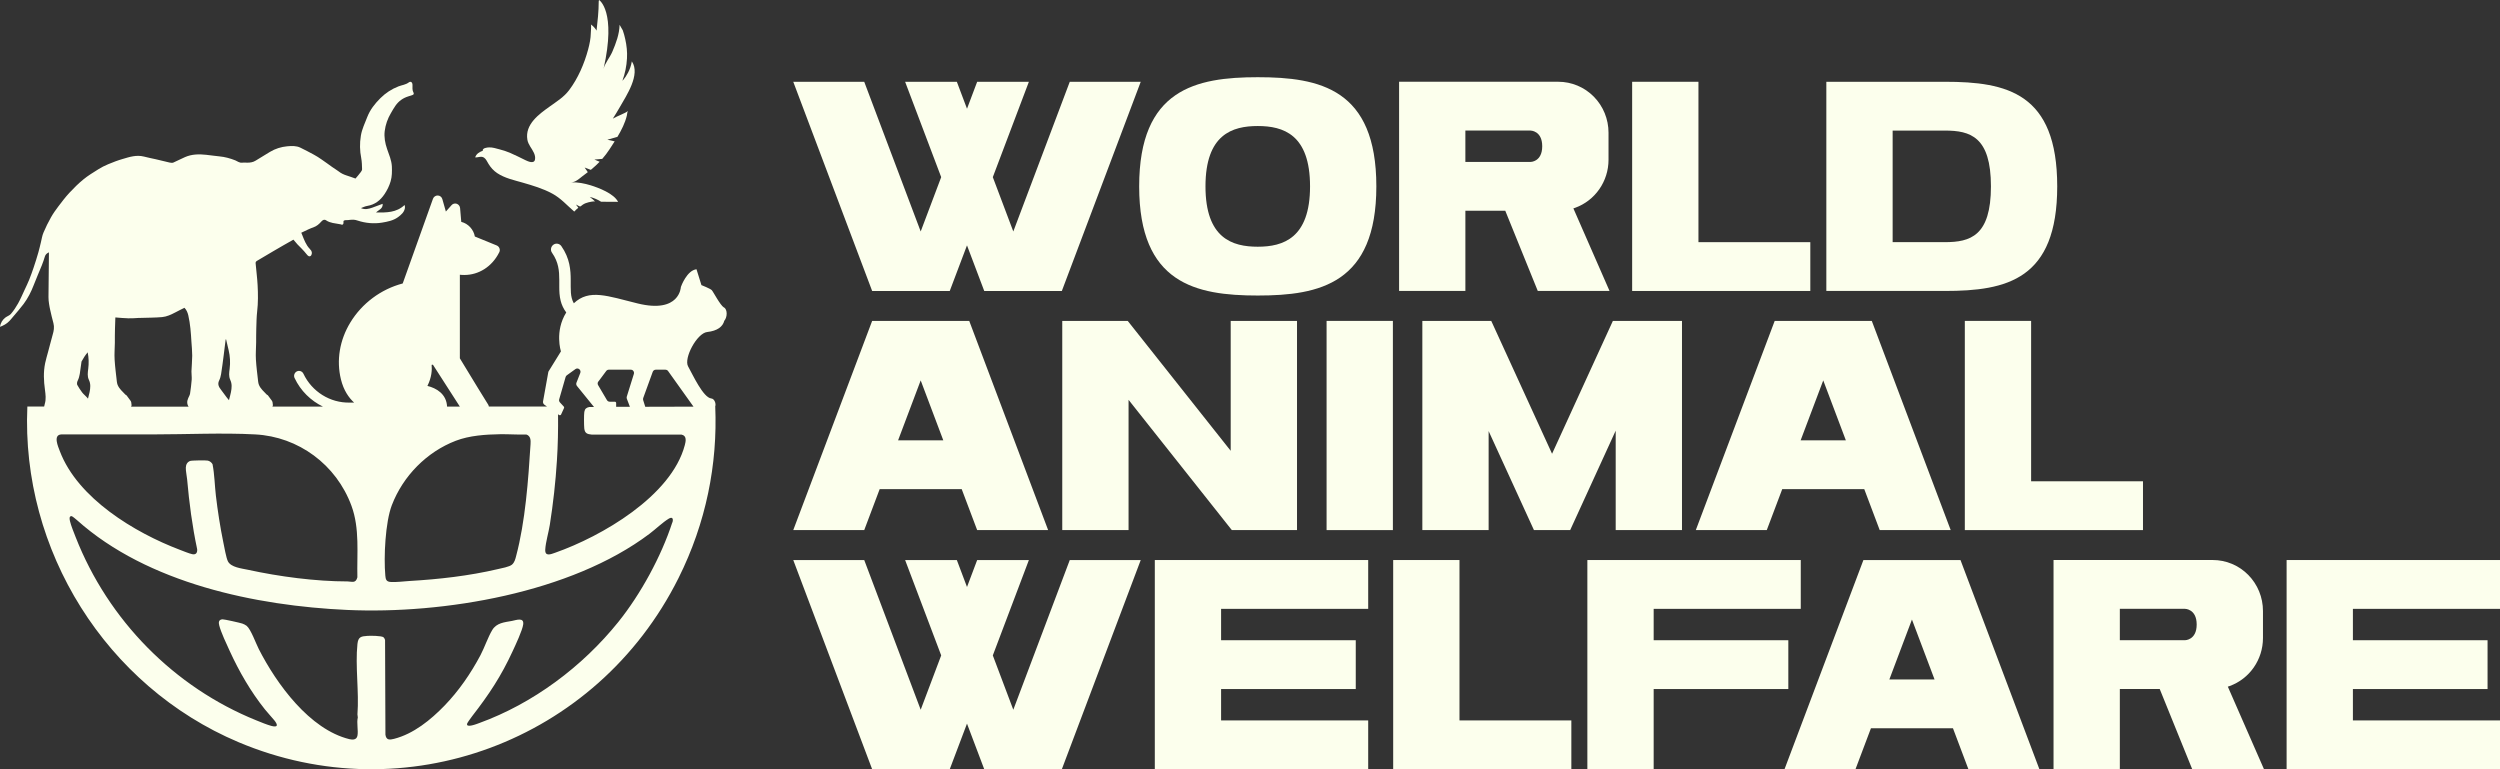
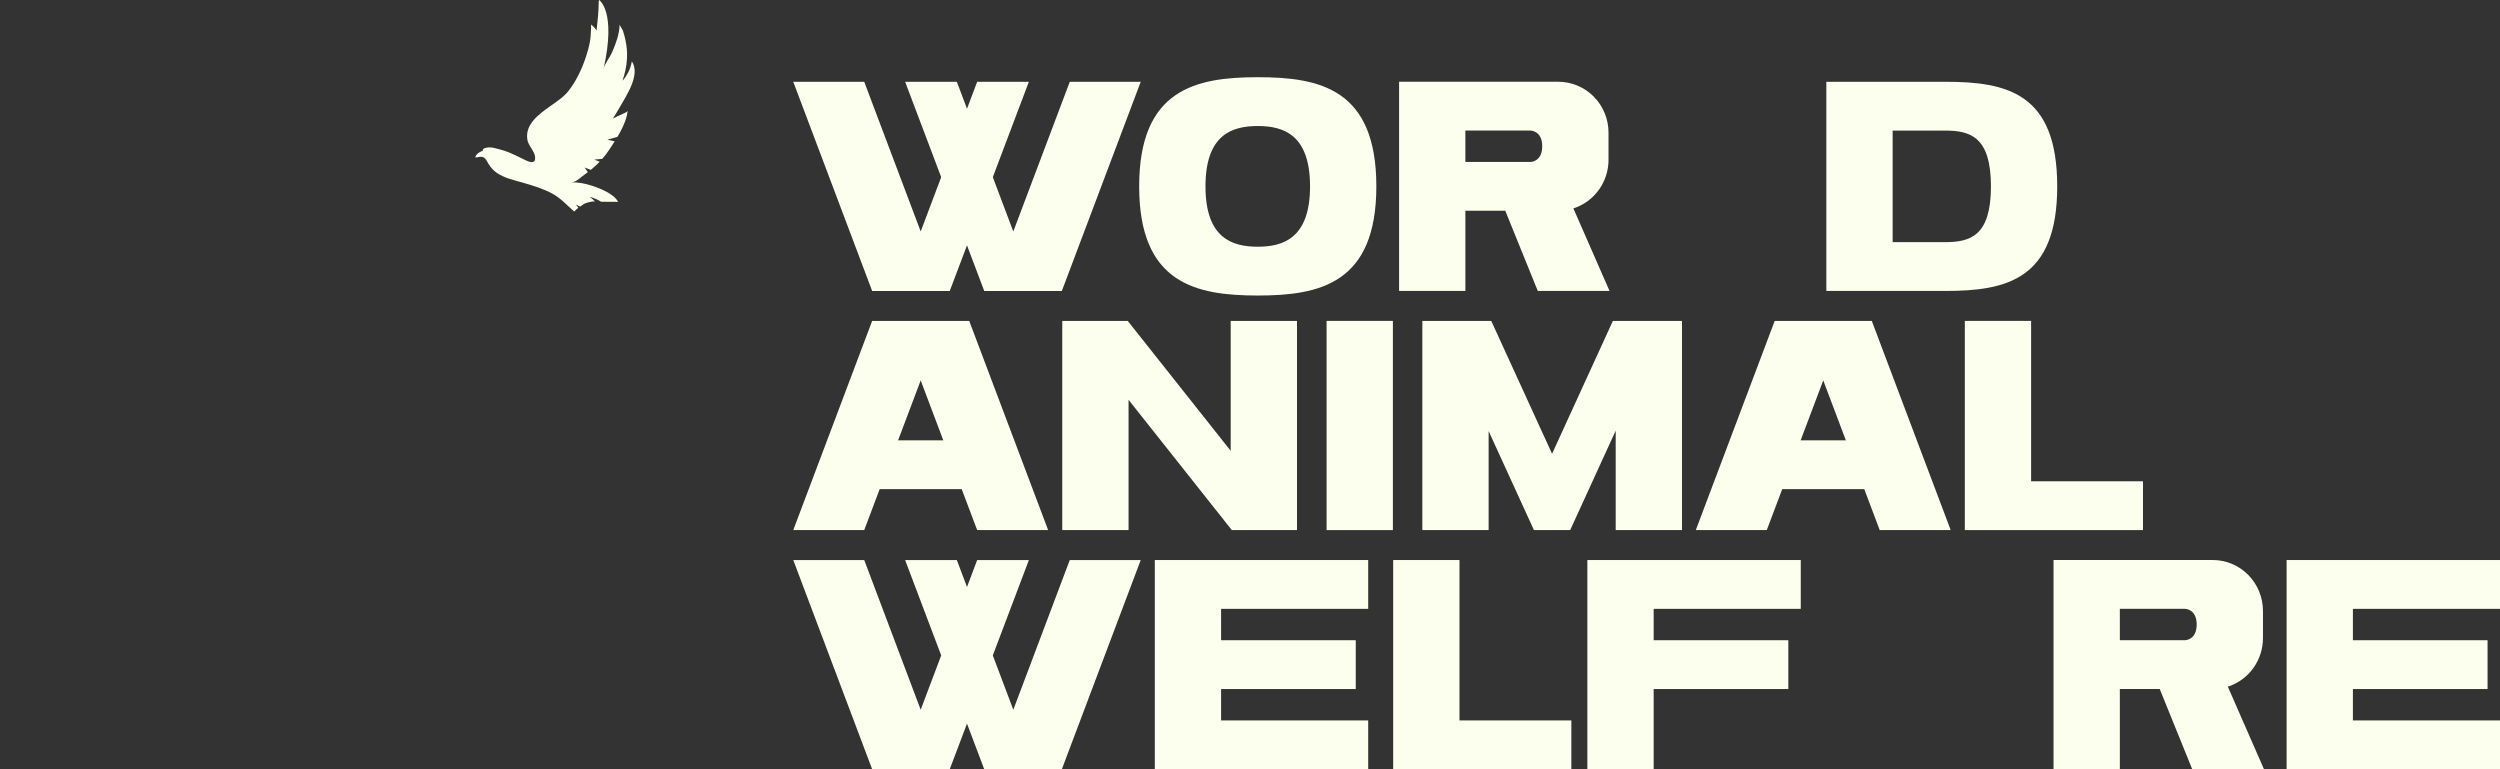
<svg xmlns="http://www.w3.org/2000/svg" width="208" height="64" viewBox="0 0 208 64" fill="none">
  <rect x="0" y="0" width="208" height="64" fill="#333333" stroke="none" />
  <g clip-path="url(#clip0_216_164)">
    <path d="M40.273 13.117C40.445 13.232 40.539 13.47 40.645 13.637C40.837 13.947 41.06 14.197 41.365 14.403C41.999 14.825 42.766 14.987 43.486 15.194C44.324 15.436 45.17 15.686 45.941 16.103C46.661 16.488 47.174 17.084 47.777 17.604C47.883 17.485 48 17.378 48.118 17.286C48.008 17.143 47.903 17.001 47.942 17.024C48.036 17.083 48.157 17.139 48.259 17.183C48.29 17.195 48.463 17.044 48.494 17.024C48.639 16.929 48.803 16.869 48.971 16.829C49.053 16.809 49.461 16.714 49.523 16.778C49.405 16.655 49.253 16.52 49.065 16.384C49.429 16.464 49.754 16.622 50.013 16.785H50.059C50.502 16.785 50.941 16.789 51.383 16.793H51.422C51.081 16.106 49.812 15.625 49.147 15.419C48.638 15.264 48.075 15.149 47.538 15.173C47.871 15.157 48.169 14.891 48.419 14.692C48.58 14.565 48.744 14.446 48.905 14.323L48.642 13.938L49.155 14.132C49.191 14.104 49.226 14.073 49.261 14.045C49.48 13.863 49.691 13.664 49.891 13.458L49.453 13.275L50.106 13.22C50.326 12.973 50.525 12.707 50.705 12.433C50.846 12.215 50.995 11.992 51.14 11.762L50.533 11.623L51.371 11.385C51.712 10.817 52.009 10.222 52.154 9.614C52.173 9.53 52.189 9.288 52.248 9.228C52.064 9.411 51.367 9.645 50.987 9.871C51.191 9.55 51.391 9.228 51.579 8.895C52.103 7.97 53.313 6.198 52.569 5.106C52.451 5.837 52.076 6.373 51.892 6.599C51.856 6.639 51.821 6.683 51.782 6.723C52.002 6.127 52.13 5.499 52.165 4.86C52.197 4.32 52.138 3.78 52.02 3.256C51.965 3.006 51.899 2.755 51.813 2.517C51.789 2.454 51.551 2.092 51.551 2.061C51.531 2.851 51.25 3.594 50.944 4.309C50.756 4.753 50.318 5.278 50.216 5.731C51.304 0.914 49.844 0 49.844 0C49.825 0.036 49.813 0.079 49.813 0.131C49.813 0.941 49.723 1.744 49.633 2.546C49.426 2.193 49.156 2.034 49.156 2.034C49.211 2.065 49.156 2.681 49.156 2.741C49.148 3.21 49.054 3.658 48.933 4.115C48.612 5.306 48.095 6.51 47.355 7.495C46.912 8.082 46.344 8.424 45.761 8.845C44.853 9.493 43.656 10.342 43.879 11.633C43.949 12.041 44.254 12.348 44.419 12.713C44.501 12.891 44.552 13.086 44.509 13.285C44.427 13.654 43.93 13.428 43.722 13.329C43.287 13.118 42.865 12.9 42.418 12.709C42.137 12.589 41.847 12.499 41.553 12.423C41.279 12.351 40.977 12.252 40.696 12.264C40.528 12.268 40.124 12.312 40.167 12.542C40.167 12.542 40.159 12.542 40.156 12.546C39.889 12.649 39.623 12.796 39.537 13.094C39.804 13.113 40.039 12.959 40.273 13.118L40.273 13.117Z" fill="#FCFFED" />
-     <path d="M60.23 25.583C59.913 25.388 59.342 24.265 59.216 24.138C59.092 24.011 58.359 23.721 58.359 23.721L57.948 22.402C57.157 22.497 56.68 23.784 56.648 23.879C56.648 23.879 56.57 26.111 53.05 25.246C50.529 24.622 49.014 24.022 47.742 25.234C47.664 25.095 47.609 24.956 47.569 24.801C47.498 24.527 47.483 24.213 47.483 23.851V23.295C47.483 22.89 47.467 22.442 47.362 21.961C47.257 21.485 47.056 20.98 46.704 20.476C46.552 20.258 46.254 20.206 46.042 20.361C45.827 20.516 45.776 20.818 45.929 21.032C46.207 21.429 46.352 21.799 46.434 22.168C46.516 22.537 46.532 22.906 46.532 23.288V23.844C46.532 24.225 46.544 24.627 46.65 25.035C46.732 25.361 46.881 25.69 47.112 25.997C46.129 27.569 46.669 29.237 46.669 29.237L45.652 30.881C45.632 30.909 45.621 30.945 45.616 30.976L45.181 33.399C45.162 33.506 45.209 33.614 45.295 33.673L45.51 33.824H40.671C40.66 33.776 40.655 33.729 40.632 33.689C40.616 33.665 39.086 31.195 38.26 29.813V22.859C38.381 22.875 38.518 22.878 38.635 22.878C39.818 22.878 40.933 22.199 41.532 21C41.532 21 41.548 20.968 41.552 20.96C41.638 20.75 41.536 20.508 41.325 20.421L39.508 19.678C39.399 19.082 38.952 18.605 38.377 18.459L38.279 17.311C38.263 17.148 38.157 17.009 38.001 16.953C37.848 16.902 37.675 16.945 37.57 17.068L37.096 17.6L36.802 16.563C36.755 16.392 36.603 16.269 36.422 16.265C36.246 16.261 36.086 16.368 36.023 16.539L33.506 23.584C31.698 24.06 30.116 25.236 29.145 26.836C28.256 28.301 27.978 29.978 28.365 31.562C28.592 32.488 29.023 33.095 29.462 33.496H29.109C27.473 33.536 25.954 32.591 25.245 31.094C25.147 30.887 24.904 30.8 24.701 30.899C24.498 30.999 24.412 31.245 24.509 31.451C25.011 32.515 25.856 33.341 26.87 33.83H22.658C22.724 33.766 22.712 33.663 22.674 33.461C22.654 33.353 22.552 33.258 22.486 33.159C22.419 33.063 22.356 32.976 22.286 32.888C22.259 32.857 22.208 32.852 22.184 32.821C21.95 32.571 21.683 32.352 21.543 32.019C21.511 31.935 21.492 31.848 21.48 31.761C21.413 31.149 21.327 30.534 21.292 29.914C21.261 29.445 21.308 28.972 21.311 28.504C21.315 28.111 21.308 27.714 21.323 27.325C21.339 26.856 21.342 26.388 21.394 25.927C21.48 25.192 21.472 24.457 21.433 23.723C21.402 23.103 21.315 22.488 21.264 21.869C21.261 21.821 21.303 21.75 21.347 21.722C21.816 21.436 22.29 21.162 22.764 20.884C23.292 20.57 23.828 20.272 24.412 19.938C24.514 20.053 24.627 20.196 24.748 20.332C24.862 20.451 24.98 20.562 25.093 20.681C25.238 20.832 25.379 20.983 25.508 21.15C25.63 21.313 25.739 21.369 25.837 21.301C25.95 21.222 25.986 21.003 25.9 20.864C25.864 20.813 25.829 20.765 25.782 20.717C25.453 20.38 25.3 19.939 25.128 19.51C25.109 19.47 25.093 19.431 25.066 19.363C25.261 19.267 25.46 19.172 25.661 19.081C25.798 19.017 25.942 18.961 26.079 18.913C26.35 18.818 26.549 18.643 26.73 18.437C26.843 18.306 26.984 18.231 27.129 18.33C27.481 18.568 27.889 18.576 28.276 18.652C28.295 18.652 28.315 18.652 28.339 18.664C28.421 18.695 28.507 18.731 28.558 18.632C28.586 18.576 28.574 18.501 28.578 18.394C28.656 18.287 28.812 18.327 28.953 18.311C29.106 18.291 29.267 18.275 29.419 18.279C29.532 18.283 29.646 18.319 29.752 18.351C30.418 18.569 31.102 18.633 31.791 18.521C32.254 18.442 32.723 18.355 33.123 18.061C33.389 17.862 33.632 17.656 33.69 17.306C33.702 17.234 33.69 17.155 33.663 17.055C32.982 17.699 32.152 17.691 31.287 17.675C31.514 17.453 31.866 17.377 31.838 16.957C31.541 17.072 31.263 17.175 30.981 17.275C30.672 17.381 30.367 17.465 30.03 17.314C30.203 17.25 30.375 17.16 30.559 17.132C31.185 17.028 31.636 16.679 31.988 16.159C32.215 15.821 32.387 15.472 32.501 15.083C32.622 14.674 32.618 14.257 32.603 13.839C32.575 13.331 32.368 12.866 32.208 12.402C32.039 11.913 31.945 11.409 32.008 10.901C32.075 10.373 32.251 9.868 32.529 9.403C32.65 9.201 32.764 8.982 32.904 8.792C33.171 8.411 33.531 8.156 33.965 8.021C34.087 7.981 34.212 7.934 34.334 7.898C34.447 7.866 34.432 7.759 34.404 7.707C34.287 7.505 34.322 7.286 34.319 7.068C34.319 6.853 34.181 6.734 34.017 6.853C33.755 7.052 33.442 7.076 33.156 7.186C32.58 7.409 32.075 7.742 31.641 8.175C31.191 8.628 30.795 9.12 30.556 9.736C30.357 10.252 30.11 10.748 30.023 11.301C29.922 11.921 29.93 12.536 30.055 13.159C30.11 13.461 30.117 13.767 30.125 14.073C30.129 14.156 30.075 14.244 30.023 14.311C29.875 14.513 29.71 14.7 29.577 14.855C29.323 14.768 29.08 14.673 28.841 14.601C28.595 14.522 28.372 14.419 28.164 14.252C27.999 14.121 27.816 14.029 27.647 13.902C27.349 13.696 27.059 13.469 26.754 13.267C26.542 13.12 26.327 12.981 26.104 12.862C25.736 12.66 25.364 12.469 24.992 12.286C24.644 12.119 24.273 12.139 23.901 12.171C23.388 12.219 22.902 12.37 22.456 12.64C22.057 12.878 21.665 13.129 21.266 13.367C21.051 13.502 20.812 13.537 20.565 13.534C20.42 13.53 20.284 13.518 20.146 13.534C19.92 13.565 19.763 13.419 19.579 13.343C19.148 13.173 18.713 13.053 18.251 13.01C17.883 12.979 17.519 12.915 17.151 12.879C16.556 12.815 15.961 12.823 15.398 13.069C15.069 13.209 14.752 13.383 14.423 13.526C14.337 13.562 14.219 13.546 14.117 13.526C13.737 13.442 13.366 13.343 12.986 13.255C12.641 13.176 12.305 13.116 11.968 13.025C11.357 12.871 10.786 13.053 10.214 13.224C9.799 13.343 9.396 13.498 8.997 13.665C8.715 13.78 8.437 13.923 8.178 14.086C7.76 14.352 7.321 14.611 6.938 14.928C6.522 15.266 6.139 15.651 5.771 16.044C5.443 16.397 5.153 16.782 4.859 17.168C4.64 17.458 4.424 17.76 4.245 18.077C4.013 18.486 3.802 18.915 3.618 19.352C3.509 19.602 3.473 19.876 3.407 20.142C3.336 20.424 3.277 20.71 3.195 20.988C3.074 21.413 2.941 21.842 2.796 22.267C2.682 22.604 2.561 22.942 2.427 23.276C2.314 23.558 2.181 23.832 2.052 24.106C1.872 24.491 1.707 24.88 1.504 25.246C1.335 25.551 1.135 25.849 0.909 26.115C0.791 26.254 0.58 26.314 0.431 26.433C0.212 26.616 0.048 26.842 0.001 27.196C0.165 27.124 0.295 27.073 0.416 26.997C0.686 26.846 0.878 26.608 1.07 26.374C1.371 26.016 1.684 25.667 1.962 25.294C2.323 24.81 2.593 24.277 2.808 23.714C3.02 23.158 3.262 22.618 3.485 22.062C3.584 21.827 3.658 21.577 3.736 21.335C3.787 21.172 3.896 21.077 4.069 20.993V21.24C4.053 22.399 4.038 23.559 4.034 24.711C4.034 24.901 4.05 25.092 4.081 25.279C4.131 25.636 4.229 25.997 4.307 26.351C4.346 26.53 4.401 26.704 4.445 26.887C4.531 27.213 4.48 27.527 4.382 27.849C4.311 28.107 4.237 28.369 4.17 28.635C4.115 28.849 4.057 29.056 4.002 29.27C3.92 29.583 3.822 29.897 3.756 30.215C3.603 30.953 3.638 31.692 3.74 32.427C3.79 32.816 3.845 33.205 3.728 33.595C3.704 33.67 3.685 33.745 3.673 33.825H2.276C1.747 45.786 8.821 57.088 19.838 61.746C33.65 67.588 49.634 61.738 56.45 48.101C58.748 43.506 59.711 38.606 59.508 33.82H59.505C59.595 33.597 59.446 33.177 59.184 33.153C58.503 33.089 57.63 31.159 57.25 30.484C56.87 29.808 57.986 27.72 58.835 27.624C59.692 27.529 60.135 27.175 60.26 26.691C60.514 26.401 60.546 25.758 60.229 25.567L60.233 25.583H60.23ZM49.786 31.742L50.439 30.865C50.49 30.797 50.569 30.758 50.654 30.758H52.482C52.568 30.758 52.651 30.797 52.698 30.869C52.748 30.941 52.764 31.032 52.737 31.112L52.15 32.994C52.13 33.053 52.134 33.117 52.153 33.176L52.407 33.844H51.264V33.534C51.264 33.474 51.217 33.422 51.154 33.422H50.727C50.629 33.422 50.535 33.367 50.488 33.275L49.756 32.032C49.706 31.937 49.717 31.825 49.78 31.738L49.783 31.742L49.786 31.742ZM43.78 36.147C44.156 36.266 44.164 36.628 44.141 36.961C43.957 39.916 43.706 43.391 42.943 46.258C42.872 46.532 42.81 46.798 42.587 46.985C42.375 47.16 41.718 47.283 41.42 47.35C39.02 47.914 36.507 48.197 34.06 48.339C33.586 48.367 32.956 48.454 32.49 48.419C32.134 48.391 32.087 48.2 32.059 47.89C31.919 46.35 32.056 43.459 32.6 42.033C33.536 39.595 35.509 37.597 37.92 36.672C39.056 36.235 40.395 36.147 41.6 36.127C42.324 36.115 43.056 36.175 43.78 36.151V36.148V36.147ZM35.559 32.112C35.92 31.397 35.951 30.77 35.912 30.356L36.017 30.34L38.261 33.831H37.196C37.149 32.779 36.308 32.291 35.556 32.107L35.559 32.111V32.112ZM19.152 31.596C19.32 31.937 19.281 32.283 19.215 32.628C19.176 32.835 19.113 33.037 19.05 33.296C18.964 33.192 18.913 33.129 18.862 33.066C18.71 32.851 18.553 32.641 18.396 32.438C18.212 32.204 18.079 31.97 18.232 31.66C18.314 31.493 18.365 31.303 18.396 31.116C18.479 30.596 18.545 30.071 18.612 29.551C18.674 29.115 18.725 28.674 18.776 28.237C18.792 28.237 18.804 28.237 18.812 28.241C18.883 28.542 18.957 28.836 19.023 29.138C19.145 29.654 19.172 30.163 19.106 30.687C19.067 30.989 19.02 31.307 19.156 31.596H19.153H19.152ZM10.649 26.484C10.934 26.496 11.228 26.468 11.517 26.453C11.595 26.453 11.666 26.453 11.737 26.449C12.32 26.43 12.911 26.433 13.49 26.382C13.878 26.346 14.238 26.175 14.587 25.993C14.834 25.858 15.088 25.739 15.347 25.608C15.515 25.778 15.609 25.997 15.664 26.227C15.832 26.95 15.883 27.689 15.926 28.427C15.953 28.816 15.992 29.205 15.992 29.595C15.989 30.032 15.945 30.465 15.929 30.894C15.926 31.128 15.965 31.363 15.949 31.589C15.918 31.978 15.871 32.367 15.812 32.753C15.792 32.876 15.713 32.999 15.663 33.118C15.538 33.392 15.553 33.639 15.694 33.837H10.898C10.965 33.773 10.953 33.67 10.918 33.468C10.898 33.361 10.796 33.266 10.73 33.166C10.664 33.071 10.601 32.983 10.531 32.896C10.503 32.864 10.453 32.86 10.429 32.828C10.194 32.578 9.928 32.359 9.787 32.026C9.756 31.942 9.736 31.855 9.724 31.768C9.658 31.156 9.572 30.541 9.536 29.921C9.505 29.452 9.552 28.98 9.556 28.512C9.559 28.118 9.552 27.721 9.567 27.332C9.579 27.027 9.583 26.72 9.598 26.41C9.951 26.438 10.299 26.474 10.656 26.482L10.648 26.486L10.649 26.484ZM7.294 29.308C7.388 29.764 7.399 30.217 7.341 30.686C7.302 30.988 7.255 31.306 7.391 31.595C7.56 31.937 7.521 32.282 7.454 32.627C7.419 32.798 7.372 32.969 7.321 33.167C7.286 33.12 7.25 33.08 7.208 33.036C7.086 32.897 6.93 32.786 6.824 32.636C6.672 32.437 6.543 32.227 6.421 32.012C6.394 31.905 6.405 31.782 6.472 31.655C6.554 31.488 6.605 31.297 6.637 31.11C6.691 30.769 6.738 30.423 6.782 30.082C6.927 29.808 7.102 29.542 7.299 29.307H7.295L7.294 29.308ZM5.101 36.143C7.634 36.143 10.183 36.146 12.712 36.143C15.484 36.143 18.494 35.995 21.238 36.143C24.824 36.333 27.98 38.648 29.244 42.088C29.941 43.986 29.687 46.051 29.734 48.033C29.593 48.573 29.26 48.375 28.916 48.375C26.265 48.375 23.231 47.974 20.628 47.405C20.107 47.294 19.223 47.207 18.964 46.706C18.815 46.416 18.655 45.471 18.576 45.102C18.322 43.863 18.11 42.497 17.962 41.242C17.86 40.372 17.852 39.483 17.684 38.625C17.606 38.477 17.453 38.362 17.292 38.323C17.155 38.287 15.942 38.303 15.82 38.351C15.573 38.446 15.472 38.649 15.46 38.907C15.448 39.161 15.546 39.617 15.57 39.892C15.742 41.837 15.996 43.779 16.404 45.694C16.431 45.996 16.298 46.175 15.989 46.107C15.73 46.051 15.209 45.837 14.936 45.733C11.216 44.319 6.475 41.468 4.984 37.552C4.832 37.147 4.393 36.182 5.105 36.143H5.102H5.101ZM55.936 43.466C55.016 46.298 53.301 49.435 51.446 51.746C48.459 55.463 44.344 58.537 39.866 60.161C39.721 60.212 38.739 60.614 38.868 60.197C38.892 60.118 39.212 59.677 39.29 59.577C40.684 57.782 41.698 56.253 42.657 54.168C42.889 53.668 43.471 52.433 43.531 51.944C43.605 51.337 42.959 51.591 42.587 51.662C41.953 51.777 41.311 51.821 40.951 52.425C40.603 53.004 40.312 53.874 39.976 54.51C39.165 56.039 38.175 57.476 36.981 58.711C35.837 59.891 34.416 61.054 32.788 61.471C32.428 61.563 32.138 61.598 32.068 61.13L32.037 53.243C32.01 53.159 31.974 53.08 31.908 53.02C31.751 52.893 30.811 52.885 30.573 52.905C30.052 52.941 29.802 52.977 29.739 53.581C29.547 55.411 29.884 57.576 29.739 59.438L29.77 59.692C29.657 60.141 29.825 60.793 29.739 61.213C29.668 61.563 29.344 61.563 29.073 61.499C25.761 60.688 23.021 56.92 21.533 54.005C21.29 53.532 20.872 52.353 20.519 52.067C20.425 51.992 20.272 51.92 20.159 51.88C19.99 51.821 18.648 51.519 18.518 51.527C18.198 51.543 18.17 51.77 18.241 52.035C18.386 52.611 18.847 53.584 19.106 54.148C19.896 55.872 20.859 57.544 22.041 59.021C22.3 59.343 22.566 59.617 22.817 59.922C23.118 60.291 23.153 60.542 22.601 60.403C22.218 60.303 21.701 60.085 21.325 59.934C14.502 57.178 9.005 51.61 6.292 44.684C6.147 44.311 5.909 43.735 5.823 43.362C5.792 43.223 5.724 42.937 5.955 42.941C6.01 42.941 6.343 43.215 6.413 43.282C12.286 48.536 21.302 50.407 28.905 50.748C36.883 51.106 47.489 49.342 54.035 44.414C54.552 44.025 55.131 43.461 55.644 43.151C55.964 42.96 56.039 43.187 55.941 43.481L55.938 43.465L55.936 43.466ZM56.973 37.044C55.854 41.282 50.036 44.634 46.199 45.984C45.831 46.115 45.33 46.33 45.365 45.722C45.396 45.122 45.647 44.288 45.745 43.664C46.023 41.897 46.227 40.09 46.336 38.315C46.419 37.04 46.442 35.757 46.43 34.466L46.52 34.53C46.548 34.55 46.579 34.554 46.611 34.546C46.643 34.538 46.666 34.515 46.682 34.487L46.928 33.947C46.947 33.907 46.939 33.86 46.908 33.828L46.588 33.482C46.521 33.41 46.497 33.311 46.525 33.219L47.057 31.372C47.073 31.313 47.112 31.261 47.159 31.225L47.875 30.709C47.974 30.637 48.102 30.641 48.196 30.717C48.29 30.792 48.325 30.919 48.278 31.035L47.961 31.841C47.926 31.932 47.942 32.039 48.005 32.115L49.422 33.862H49.027C48.776 33.921 48.666 34.005 48.616 34.267C48.577 34.474 48.585 35.419 48.612 35.649C48.659 36.058 48.863 36.118 49.223 36.157H56.693C57.159 36.245 57.065 36.709 56.971 37.058L56.975 37.042L56.973 37.044ZM57.694 33.836H56.637L53.685 33.844L53.512 33.292C53.493 33.233 53.496 33.173 53.516 33.113L54.307 30.937C54.346 30.83 54.448 30.758 54.561 30.758H55.368C55.442 30.758 55.513 30.789 55.563 30.841L57.701 33.836H57.693H57.694Z" fill="#FCFFED" />
    <path d="M94.909 6.804L88.345 24.209H81.889L80.454 20.414L79.019 24.209H72.563L65.999 6.804H71.904L76.602 19.259L78.307 14.738L75.306 6.804H79.609L80.455 9.046L81.3 6.804H85.603L82.602 14.738L84.307 19.259L89.005 6.804H94.911H94.909Z" fill="#FCFFED" />
    <path d="M114.512 15.506C114.512 23.585 109.806 24.588 104.646 24.588C99.485 24.588 94.779 23.584 94.779 15.506C94.779 7.428 99.485 6.424 104.646 6.424C109.806 6.424 114.512 7.394 114.512 15.506ZM108.996 15.506C108.996 11.179 106.76 10.485 104.646 10.485C102.532 10.485 100.296 11.179 100.296 15.506C100.296 19.833 102.532 20.527 104.646 20.527C106.76 20.527 108.996 19.815 108.996 15.506Z" fill="#FCFFED" />
    <path d="M127.944 24.209L125.239 17.535H121.92V24.207H116.404V6.802H129.65C130.758 6.802 131.822 7.248 132.606 8.043C133.39 8.838 133.83 9.917 133.829 11.042V13.294C133.829 15.089 132.715 16.69 131.046 17.291C130.999 17.308 130.953 17.323 130.905 17.338L133.914 24.208H127.943L127.944 24.209ZM121.919 13.474H127.339C127.339 13.474 128.313 13.474 128.313 12.168C128.313 10.863 127.339 10.863 127.339 10.863H121.919V13.474Z" fill="#FCFFED" />
-     <path d="M150.618 24.209H135.795V6.804H141.311V20.148H150.618V24.209Z" fill="#FCFFED" />
    <path d="M171.161 15.506C171.161 23.247 166.978 24.208 161.817 24.208H151.951V6.804H161.817C166.978 6.804 171.161 7.733 171.161 15.507V15.506ZM161.818 20.147C163.932 20.147 165.646 19.634 165.646 15.506C165.646 11.378 163.932 10.864 161.818 10.864H157.468V20.147H161.818Z" fill="#FCFFED" />
    <path d="M80.014 40.696H73.189L71.904 44.104H65.999L72.563 26.699H80.64L87.205 44.104H81.3L80.014 40.696ZM78.482 36.635L76.602 31.649L74.721 36.635H78.482Z" fill="#FCFFED" />
    <path d="M107.911 26.699V44.104H102.488L102.395 43.987L93.896 33.266V44.104H88.38V26.699H93.827L93.895 26.785L102.394 37.507V26.699H107.91H107.911Z" fill="#FCFFED" />
    <path d="M110.372 44.104V26.699H115.888V44.104H110.372Z" fill="#FCFFED" />
    <path d="M139.941 26.699V44.104H134.426V35.831L131.339 42.575L130.639 44.104H127.625L126.925 42.575L123.854 35.866V44.104H118.339V26.699H124.072L129.132 37.754L134.192 26.699H139.941H139.941Z" fill="#FCFFED" />
    <path d="M155.107 40.696H148.282L146.996 44.104H141.091L147.655 26.699H155.733L162.298 44.104H156.392L155.107 40.696ZM153.575 36.635L151.694 31.649L149.813 36.635H153.575Z" fill="#FCFFED" />
    <path d="M178.296 44.104H163.473V26.699H168.989V40.043H178.296V44.104Z" fill="#FCFFED" />
    <path d="M94.909 46.595L88.345 64H81.889L80.454 60.205L79.019 64H72.563L65.999 46.595H71.904L76.602 59.051L78.307 54.53L75.306 46.596H79.609L80.455 48.838L81.3 46.596H85.603L82.602 54.53L84.307 59.051L89.005 46.595H94.911H94.909Z" fill="#FCFFED" />
    <path d="M101.595 50.656V53.267H112.799V57.328H101.595V59.939H113.834V64H96.08V46.595H113.834V50.656H101.595Z" fill="#FCFFED" />
    <path d="M130.736 64H115.913V46.595H121.429V59.939H130.736V64Z" fill="#FCFFED" />
-     <path d="M137.585 50.656V53.267H148.789V57.328H137.585V64H132.069V46.595H149.823V50.656H137.584H137.585Z" fill="#FCFFED" />
-     <path d="M162.487 60.592H155.662L154.376 64H148.471L155.036 46.595H163.113L169.678 64H163.772L162.487 60.592ZM160.955 56.531L159.074 51.545L157.194 56.531H160.955Z" fill="#FCFFED" />
+     <path d="M137.585 50.656V53.267H148.789V57.328H137.585V64H132.069V46.595H149.823V50.656H137.584H137.585" fill="#FCFFED" />
    <path d="M182.394 64L179.689 57.326H176.37V63.998H170.854V46.593H184.1C185.208 46.592 186.272 47.038 187.056 47.834C187.84 48.63 188.28 49.708 188.279 50.833V53.085C188.279 54.88 187.165 56.481 185.496 57.082C185.449 57.099 185.402 57.114 185.355 57.129L188.364 63.999H182.393L182.394 64ZM176.37 53.266H181.79C181.79 53.266 182.764 53.266 182.764 51.96C182.764 50.654 181.79 50.654 181.79 50.654H176.37V53.266Z" fill="#FCFFED" />
    <path d="M195.761 50.656V53.267H206.965V57.328H195.761V59.939H208V64H190.246V46.595H208V50.656H195.761Z" fill="#FCFFED" />
  </g>
  <defs>
    <clipPath id="clip0_216_164">
      <rect width="208" height="64" fill="white" />
    </clipPath>
  </defs>
</svg>